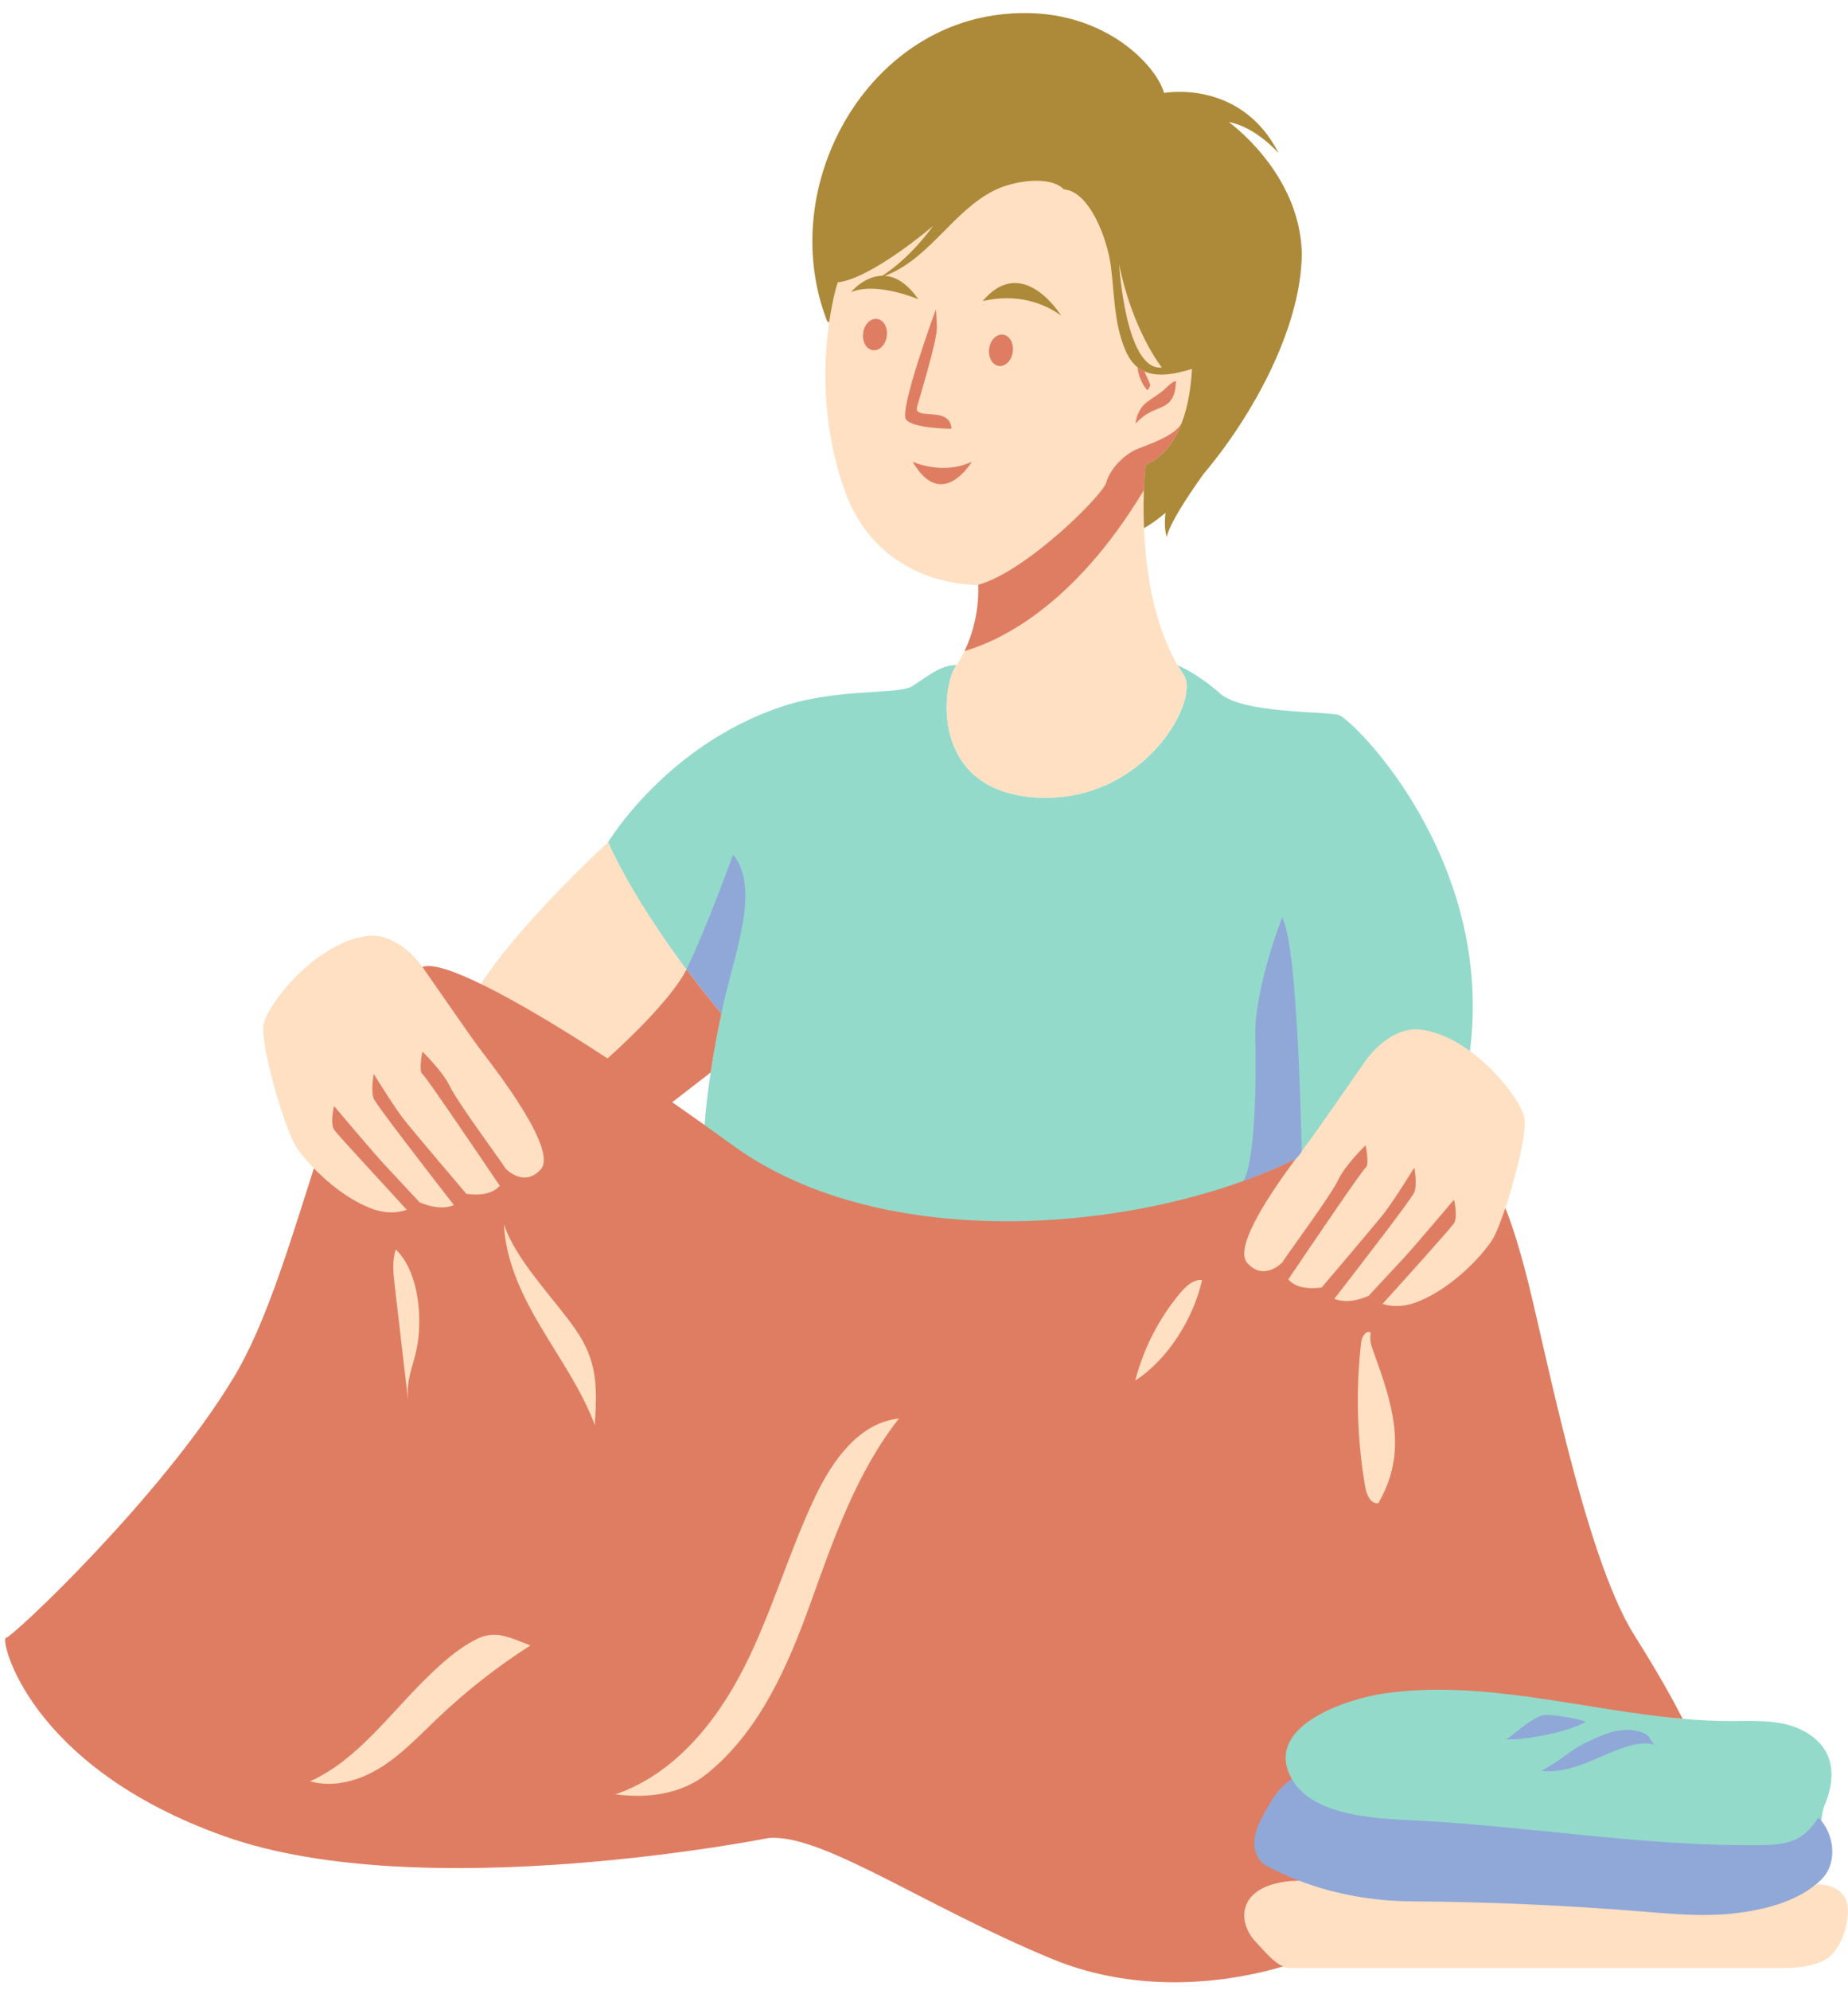
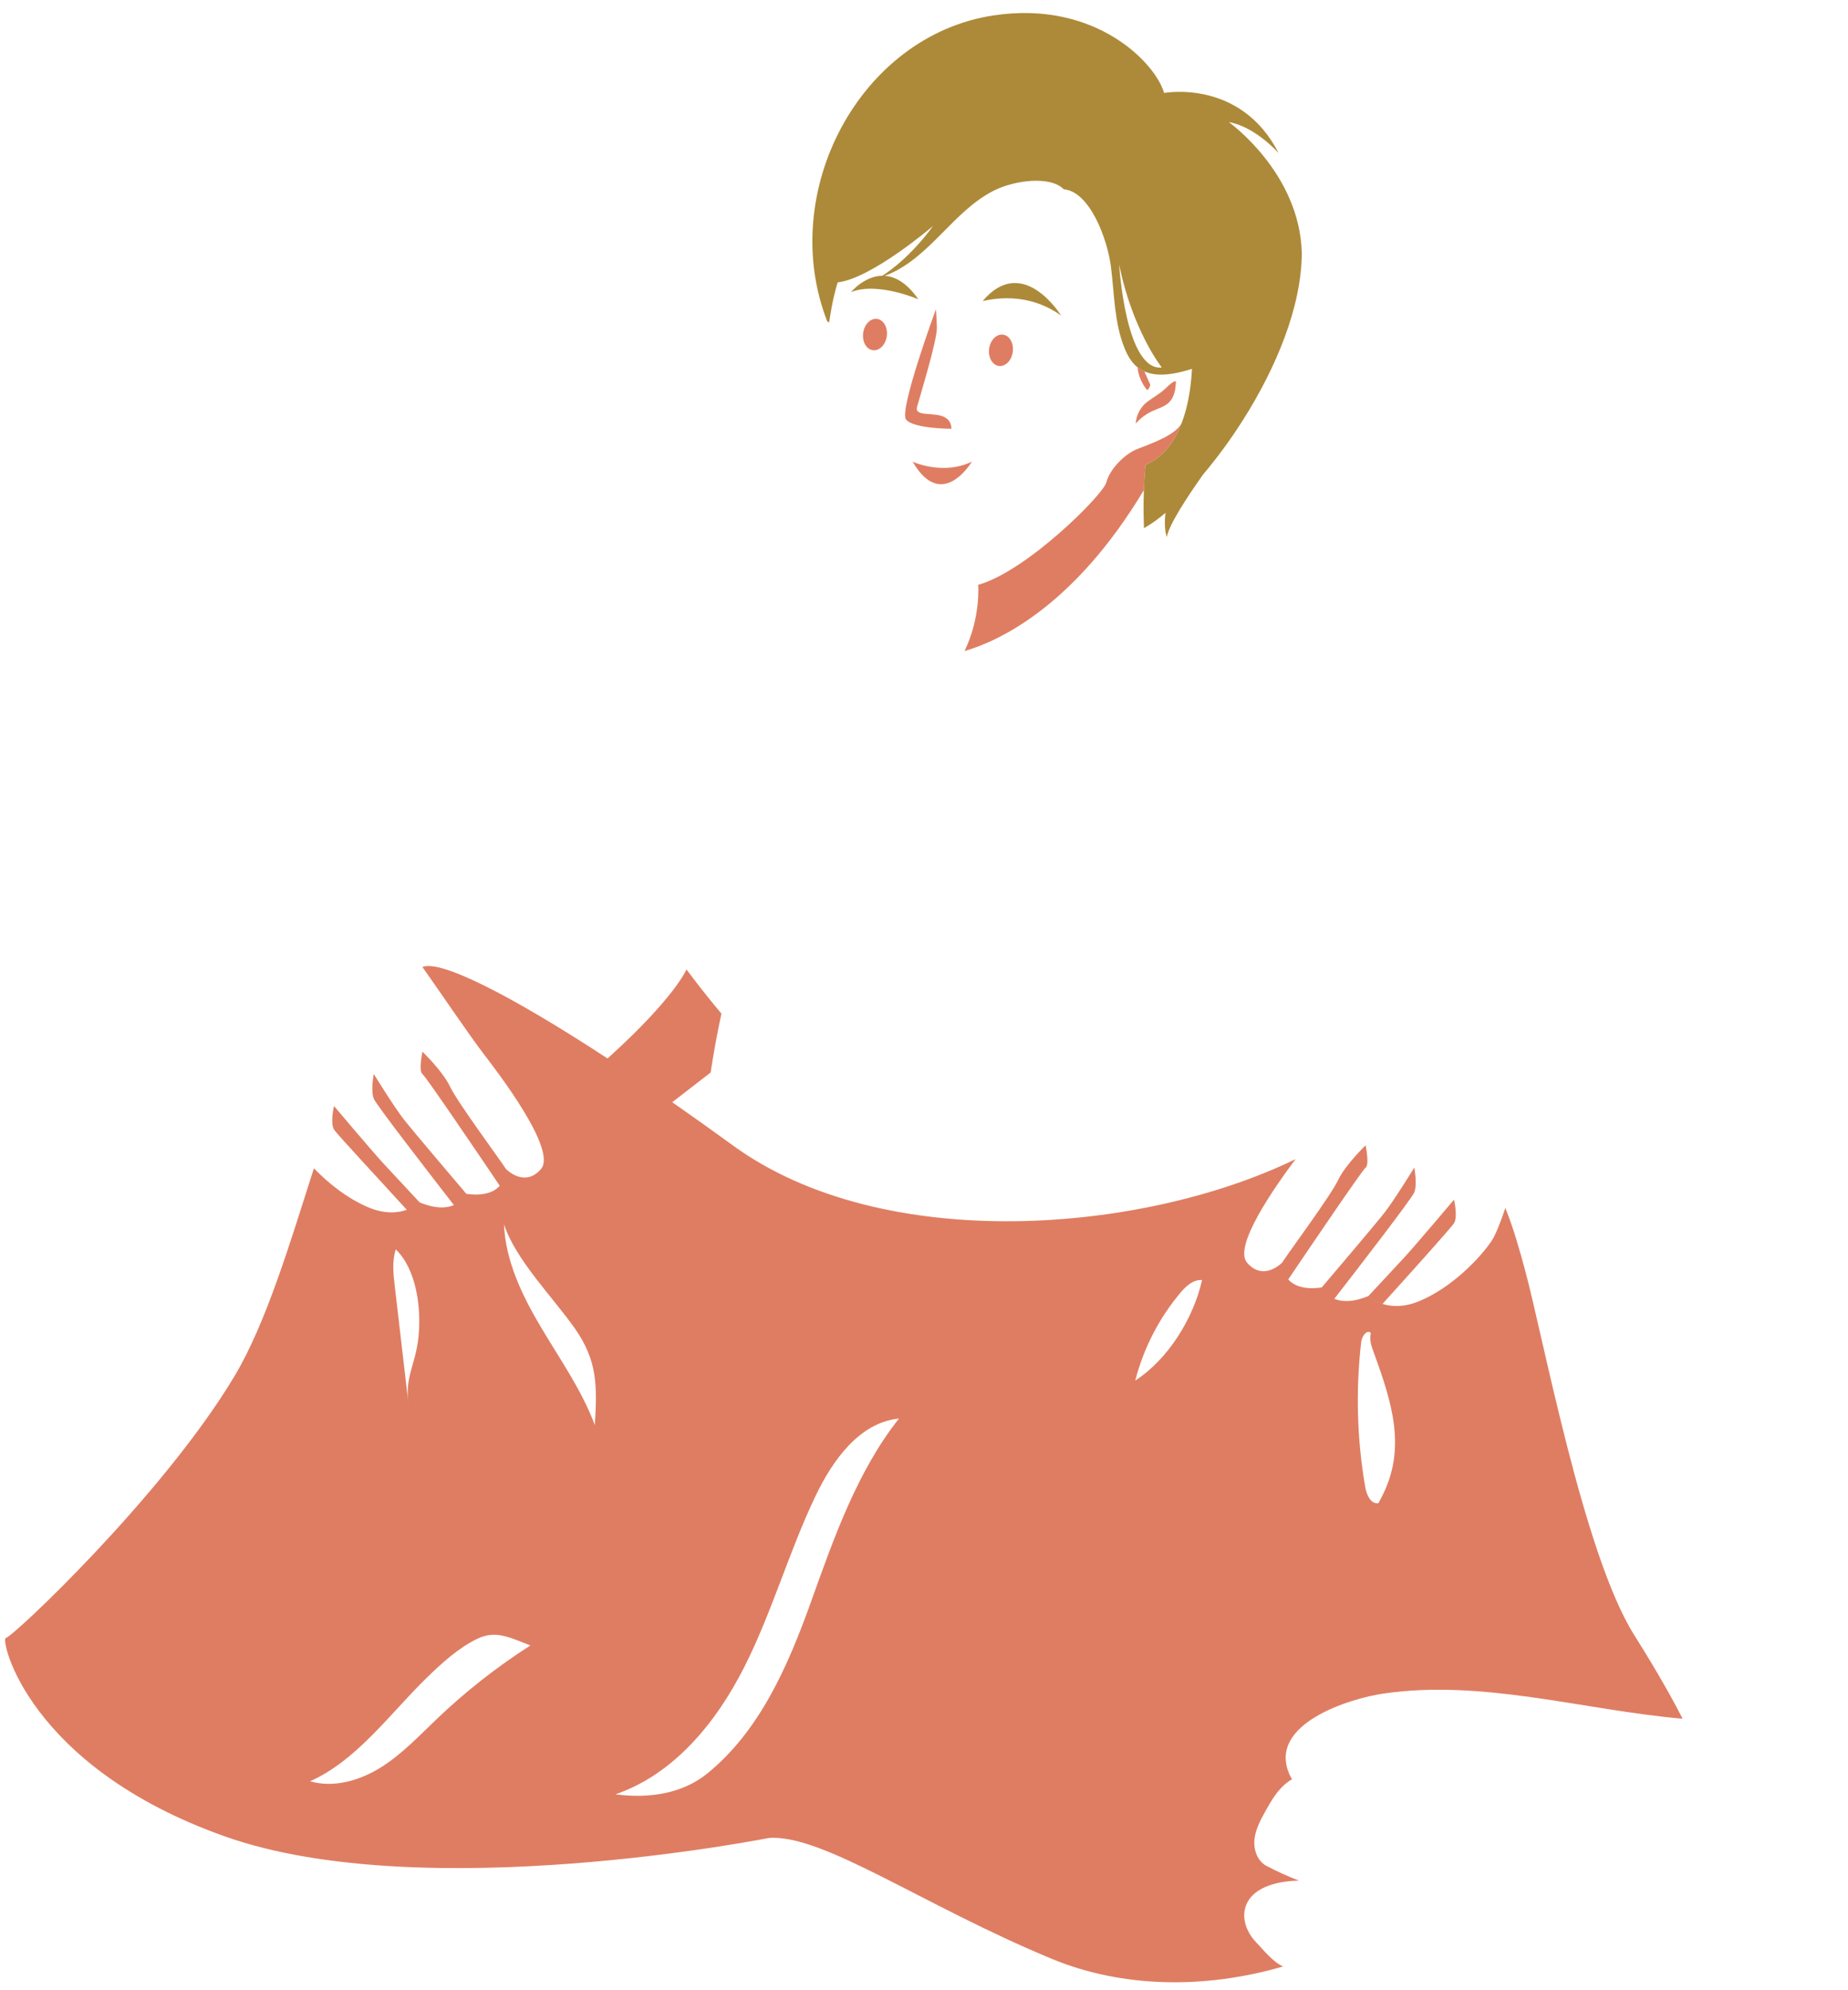
<svg xmlns="http://www.w3.org/2000/svg" fill="#000000" height="505.2" preserveAspectRatio="xMidYMid meet" version="1" viewBox="-1.3 -3.3 469.4 505.2" width="469.4" zoomAndPan="magnify">
  <defs>
    <clipPath id="a">
-       <path d="M 51 34 L 468.07 34 L 468.07 497 L 51 497 Z M 51 34" />
-     </clipPath>
+       </clipPath>
  </defs>
  <g>
    <g id="change1_1">
-       <path d="M 306.977 449.617 C 301.227 473.109 347.141 469.141 357.395 469.754 C 385.762 471.441 416.066 479.422 444.48 479.082 C 447.648 479.043 455.348 472.441 458.164 470.996 C 461.492 469.289 460.664 458.543 462.129 455.102 C 463.812 451.145 464.672 446.543 463.012 442.574 C 461.219 438.273 456.789 435.566 452.258 434.484 C 447.727 433.402 443.004 433.676 438.348 433.672 C 434.254 433.672 430.164 433.457 426.078 433.094 C 400.617 430.848 361.34 404.672 336.09 408.371 C 327.516 409.633 301.75 437.035 306.977 449.617 Z M 241.676 165.582 C 237.895 170.27 234.543 197.469 261.746 199.168 C 288.949 200.867 303.309 174.977 299.527 168.312 L 297.797 165.582 C 297.797 165.582 302.871 167.672 308.629 172.789 C 314.387 177.906 335.184 177.266 338.699 178.227 C 342.219 179.188 378.688 215.016 371.973 264.281 C 365.254 313.547 241.941 334.809 210.59 321.691 C 179.238 308.574 180.199 311.574 180.199 311.574 C 180.199 311.574 174.301 300.832 179.316 268.266 C 179.988 263.922 156.363 262.676 157.457 257.531 C 157.457 257.531 163.391 232.609 153.156 210.535 C 153.156 210.535 168.098 185.66 197.645 175.988 C 211.781 171.359 226.934 173.148 230.453 170.91 C 233.973 168.672 237.746 165.414 241.676 165.582" fill="#93dacb" />
-     </g>
+       </g>
    <g id="change2_1">
-       <path d="M 461.672 459.445 C 461.332 458.992 460.953 458.566 460.562 458.16 C 459.203 460.406 457.438 462.379 455.121 463.566 C 452.305 465.012 449.016 465.141 445.848 465.18 C 417.434 465.52 389.223 460.738 360.855 459.051 C 351.066 458.469 332.777 458.68 326.875 448.465 C 326.527 448.664 326.188 448.879 325.859 449.117 C 323.297 450.98 310.789 443.664 309.25 446.438 C 307.992 448.695 310.32 453.934 310.066 456.508 C 309.812 459.082 308.156 475.723 310.441 476.938 C 313.129 478.371 321.516 483.156 324.336 484.238 C 333.434 487.73 344.418 489.945 354.234 490.016 C 373.828 490.152 397.109 487.602 416.637 489.188 C 423.305 489.73 437.238 491.27 443.914 490.84 C 451.922 490.324 453.754 480.344 459.98 475.148 C 460.523 474.695 461.043 474.215 461.531 473.711 C 465.121 469.984 464.773 463.586 461.672 459.445 Z M 390.75 432.141 C 389.477 432.504 388.332 433.207 387.207 433.906 C 384.953 435.305 383.516 436.902 381.262 438.305 C 386.297 438.594 397.113 436.406 401.48 433.883 C 400.363 433.172 392.023 431.781 390.75 432.141 Z M 416.355 436.805 C 414.031 435.73 411.328 435.727 408.832 436.293 C 406.336 436.863 404 437.969 401.688 439.066 C 397.469 441.066 394.352 444.309 390.133 446.312 C 394.137 446.824 398.168 445.668 401.914 444.172 C 405.664 442.672 409.289 440.812 413.199 439.812 C 415.461 439.234 418.012 438.992 419.996 440.219 C 417.879 439.613 418.352 437.73 416.355 436.805 Z M 329.359 290.23 C 329.359 290.23 328.492 235.98 324.336 229.711 C 324.336 229.711 317.211 247.996 317.539 259.969 C 317.871 271.941 317.441 291.84 314.523 296.57 C 314.523 296.57 324.309 292.965 329.359 290.23 Z M 173.07 242.844 C 178.344 231.887 184.898 213.711 184.898 213.711 C 192.434 222.559 184.242 241.559 181.945 254.043 C 181.945 254.043 178.16 249.668 173.07 242.844" fill="#90a8d8" />
-     </g>
+       </g>
    <g clip-path="url(#a)" id="change3_1">
-       <path d="M 247.164 145.188 C 247.164 145.188 248.059 155.852 241.676 165.582 C 241.676 165.582 241.676 165.586 241.676 165.586 C 241.543 165.785 241.406 165.984 241.27 166.184 C 237.691 172.211 235.527 197.527 261.746 199.168 C 288.949 200.867 303.309 174.977 299.527 168.312 L 299.34 168.016 C 298.848 167.293 298.379 166.555 297.93 165.797 L 297.797 165.582 L 297.801 165.586 C 291.559 154.855 289.664 141.047 289.262 130.52 L 301.73 113.926 L 322.918 63.863 L 288.387 36.957 C 288.387 36.957 231.406 29.602 220.945 40.195 C 210.488 50.785 209.387 78.016 209.387 78.016 C 207.902 87.961 207.211 104.074 213.129 120.914 C 222.039 146.273 247.164 145.188 247.164 145.188 Z M 467.402 478.645 C 466.262 476.398 463.602 475.301 461.086 475.152 C 460.715 475.133 460.344 475.133 459.973 475.141 C 453.746 480.332 444.012 482.266 436.004 482.781 C 429.328 483.211 422.637 482.586 415.969 482.043 C 396.438 480.457 376.848 479.59 357.254 479.453 C 347.438 479.383 337.727 477.68 328.633 474.191 C 328.348 474.203 328.059 474.203 327.77 474.219 C 322.66 474.453 302.266 469.309 300.742 474.191 C 299.777 477.301 301.773 486.02 304.027 488.363 C 306.277 490.711 323.203 496.402 326.457 496.402 C 369.004 496.402 433.371 496.402 452.281 496.402 C 455.906 496.402 461.504 495.617 463.977 492.969 C 466.445 490.32 467.715 486.707 468.012 483.098 C 468.137 481.586 468.09 479.996 467.402 478.645 Z M 312.449 319.82 C 316.648 324.668 321.941 325.488 321.941 325.488 C 321.941 325.488 322.102 330.656 332.535 329.219 C 332.535 329.219 337.102 333.328 346.355 329.473 C 346.355 329.473 356.141 335.434 364.418 331.984 C 372.695 328.531 379.043 323.031 381.922 318.715 C 382.773 317.438 379.621 307.621 380.812 304.16 C 383.652 295.898 386.645 283.949 385.887 280.398 C 384.805 275.359 372.566 259.523 359.25 258.086 C 354.543 257.574 349.172 260.965 345.574 266.004 C 341.977 271.043 333.695 283.277 330.098 287.957 C 329.555 288.664 328.961 289.898 327.785 291 C 313.738 304.156 308.887 315.699 312.449 319.82 Z M 90.809 306.961 C 99.09 310.41 106.531 306.438 106.531 306.438 C 115.789 310.297 119.562 302.336 119.562 302.336 C 130 303.773 130.598 297.625 130.598 297.625 C 130.598 297.625 136.551 299.824 140.746 294.98 C 142.645 292.789 141.555 285.938 138.387 280.414 C 142.434 282.754 148.84 285.27 148.84 285.27 C 148.84 285.27 165.867 275.32 179.324 268.266 C 179.992 263.918 180.848 259.195 181.945 254.047 C 181.945 254.047 163.391 232.609 153.156 210.535 C 153.156 210.535 131.223 230.574 120.84 246.527 C 118.477 250.16 108.246 245.379 105.996 242.227 C 102.398 237.188 97.027 233.801 92.32 234.309 C 79.004 235.75 66.766 251.586 65.688 256.625 C 64.605 261.664 71.086 283.617 73.965 287.938 C 74.969 289.445 76.504 291.352 78.426 293.336 C 82.004 297.035 85.422 304.715 90.809 306.961 Z M 362.633 402.754 C 344.73 408.902 326.133 413.016 307.309 414.984 C 287.898 417.012 267.867 416.855 249.645 423.836 C 230.25 431.258 214.531 446.18 195.391 454.227 C 175.621 462.535 153.098 462.973 132.234 458.008 C 126.273 456.586 120.301 454.73 114.176 454.938 C 107.605 455.16 101.379 457.742 94.992 459.305 C 86.578 461.359 77.734 461.641 69.207 460.121 C 62.332 458.898 54.898 455.805 52.371 449.297 C 48.992 440.602 55.977 431.758 60.555 423.633 C 70.027 406.82 69.781 386.496 70.363 367.211 C 70.945 347.922 73.238 327.125 86.207 312.84 C 87.715 311.176 89.457 309.566 91.633 309.023 C 94.059 308.414 96.582 309.223 99.039 309.699 C 104.555 310.773 110.395 310.133 115.547 307.895 C 121.738 305.207 127.211 300.223 133.949 299.887 C 150.027 299.094 165.816 314.566 179.34 321.055 C 195.996 329.043 215.211 331.719 233.383 328.281 C 237.359 327.531 241.266 326.496 245.141 325.328 C 263.145 324.566 284.656 321.121 304.824 315.141 C 307.191 316.156 309.371 317.547 311.242 319.422 C 313.812 321.992 315.629 325.293 318.445 327.594 C 325.973 333.734 337.027 330.617 346.727 331.23 C 358.035 331.941 368.801 338.605 374.484 348.41 C 378.703 355.688 380.129 364.25 380.664 372.645 C 381.203 381.199 380.488 390.785 374.258 396.676 C 371.055 399.703 366.801 401.32 362.633 402.754" fill="#ffe0c2" />
-     </g>
+       </g>
    <g id="change4_1">
      <path d="M 230.516 113.926 C 237.953 126.789 245.547 113.926 245.547 113.926 C 238.109 117.488 230.516 113.926 230.516 113.926 Z M 240.344 105.562 C 240.344 105.562 240.617 103.184 237.879 102.309 C 235.141 101.43 230.977 102.418 231.633 100.004 C 232.289 97.594 236.781 83.02 236.672 79.84 C 236.562 76.664 236.422 75.223 236.422 75.223 C 236.422 75.223 227.008 100.844 228.836 103.203 C 230.668 105.562 240.344 105.562 240.344 105.562 Z M 347.586 339.957 C 346.973 338.277 346.516 336.887 346.895 335.145 C 345.926 334.16 344.621 335.98 344.461 337.352 C 343.023 349.648 343.371 362.148 345.488 374.348 C 345.82 376.273 346.949 378.73 348.859 378.32 C 349.129 377.805 349.395 377.285 349.664 376.766 C 356.016 364.492 352.328 352.934 347.586 339.957 Z M 304.027 321.703 C 301.785 321.516 299.902 323.293 298.461 325.016 C 293.074 331.445 289.145 339.094 287.059 347.219 C 295.406 341.84 301.863 331.398 304.027 321.703 Z M 227.043 356.867 C 217.012 357.883 210.207 367.426 205.855 376.52 C 199.07 390.691 194.824 405.992 187.727 420.012 C 180.629 434.031 169.879 447.215 155.008 452.281 C 163.227 453.375 171.875 452.242 178.316 447.023 C 191.672 436.203 198.863 419.66 204.668 403.484 C 210.473 387.309 216.379 370.344 227.043 356.867 Z M 144.766 334.07 C 139.297 326.227 129.66 316.621 126.707 307.523 C 127.102 316.93 131.367 325.73 136.188 333.824 C 141.004 341.914 146.5 349.711 149.789 358.535 C 150.391 348.566 150.48 342.262 144.766 334.07 Z M 133.422 414.48 C 128.379 412.562 124.656 410.445 119.824 412.84 C 114.992 415.234 110.945 418.941 107.078 422.703 C 97.758 431.77 89.336 443.699 77.449 448.969 C 83.523 450.711 90.156 448.766 95.508 445.402 C 100.859 442.035 105.227 437.359 109.809 432.996 C 117.062 426.09 124.984 419.879 133.422 414.48 Z M 98.969 323.211 C 100.133 333.211 101.297 343.215 102.461 353.219 C 101.508 345.965 104.254 343.371 105 336.098 C 105.746 328.816 104.496 318.988 99.223 313.922 C 98.258 316.891 98.609 320.109 98.969 323.211 Z M 426.078 433.09 C 400.617 430.844 375.316 423.004 350.066 426.703 C 341.492 427.961 320.883 434.352 326.109 446.938 C 326.332 447.473 326.594 447.977 326.875 448.465 C 326.527 448.664 326.188 448.879 325.859 449.117 C 323.297 450.98 321.641 453.816 320.102 456.586 C 318.848 458.844 317.594 461.195 317.336 463.77 C 317.082 466.344 318.074 469.215 320.355 470.43 C 323.047 471.859 325.812 473.109 328.633 474.191 C 328.348 474.203 328.059 474.203 327.77 474.219 C 322.66 474.453 316.57 476.02 315.051 480.906 C 314.082 484.012 315.473 487.469 317.727 489.812 C 319.551 491.715 322.016 494.859 324.613 495.984 C 304.477 501.84 283.535 501.363 265.938 494.082 C 232.953 480.434 207.555 462.234 193.906 463.375 C 193.906 463.375 106.336 480.812 55.914 462.996 C 5.492 445.176 -1.332 412.574 0.188 412.574 C 1.703 412.574 39.992 376.559 58.188 346.23 C 66.293 332.723 72.309 312.469 78.43 293.332 C 82.008 297.035 86.93 301.02 92.32 303.266 C 96.547 305.027 99.82 304.652 102.023 303.867 C 95.762 296.973 84.273 284.656 83.543 283.496 C 82.516 281.848 83.543 277.52 83.543 277.52 C 83.543 277.52 93.273 289.059 96.316 292.355 C 98.57 294.793 105.277 301.973 105.277 301.973 L 105.277 301.977 C 109.359 303.676 112.148 303.453 113.996 302.676 C 107.48 294.281 94.246 277.191 93.641 275.668 C 92.816 273.609 93.641 269.391 93.641 269.391 C 93.641 269.391 98.789 277.727 101.199 280.816 C 103.609 283.906 117.148 299.809 117.152 299.816 C 121.805 300.457 124.297 299.273 125.648 297.773 C 119.953 289.34 106.805 269.949 106 269.391 C 104.969 268.676 106 263.719 106 263.719 C 106 263.719 111.148 268.664 113.004 272.578 C 114.855 276.492 125.18 290.406 127.23 293.527 C 127.234 293.531 131.914 298.371 136.109 293.527 C 140.305 288.68 125.07 268.859 121.473 264.184 C 117.875 259.504 109.598 247.266 105.996 242.227 C 110.496 240.312 128.293 249.277 153.02 265.445 C 170.129 250.004 173.07 242.848 173.07 242.844 C 178.16 249.668 181.945 254.047 181.945 254.047 C 180.785 259.488 179.887 264.465 179.203 269.012 C 176.316 271.215 172.957 273.879 169.453 276.555 C 174.402 280 179.531 283.648 184.809 287.492 C 223.09 315.375 289.129 309.848 327.785 291 C 322.352 298.266 311.895 313.184 315.461 317.301 C 319.656 322.148 324.336 317.309 324.34 317.301 C 326.391 314.184 336.715 300.266 338.566 296.352 C 340.422 292.438 345.57 287.492 345.57 287.492 C 345.57 287.492 346.602 292.453 345.57 293.164 C 344.766 293.727 331.617 313.113 325.922 321.547 C 327.273 323.051 329.766 324.23 334.414 323.59 C 334.422 323.586 347.961 307.684 350.371 304.594 C 352.781 301.504 357.934 293.164 357.934 293.164 C 357.934 293.164 358.754 297.383 357.934 299.441 C 357.297 301.031 343.777 318.539 337.621 326.473 C 339.469 327.234 342.242 327.438 346.293 325.75 C 346.293 325.75 353 318.566 355.254 316.129 C 358.297 312.832 368.023 301.297 368.023 301.297 C 368.023 301.297 369.055 305.621 368.023 307.27 C 367.273 308.473 355.973 321.012 349.875 327.75 C 347.617 327.023 346.387 325.84 346.309 325.766 C 346.465 325.918 351.113 330.43 359.25 327.039 C 367.527 323.59 374.727 316.031 377.605 311.715 C 378.52 310.348 379.789 307.211 381.066 303.406 C 383.293 308.965 384.812 314.57 386.004 318.938 C 390.66 335.996 400.898 391.344 413.785 411.816 C 419.949 421.602 423.77 428.523 426.078 433.09 Z M 220.41 85.617 C 222.066 85.844 223.652 84.246 223.949 82.051 C 224.246 79.855 223.145 77.895 221.484 77.672 C 219.828 77.445 218.242 79.043 217.945 81.238 C 217.648 83.434 218.75 85.395 220.41 85.617 Z M 290.848 94.312 C 290.48 93.477 290.109 92.645 289.738 91.812 C 289.613 91.527 289.496 91.254 289.371 90.988 C 288.789 90.73 288.238 90.406 287.715 90.004 C 287.688 90.125 287.672 90.258 287.688 90.371 C 287.969 92.336 288.801 94.215 290.066 95.742 C 290.363 95.773 290.973 94.586 290.848 94.312 Z M 243.699 162 C 252.062 159.59 271.324 151.004 289.25 121.133 C 289.395 117.172 289.676 114.715 289.676 114.715 C 293.918 112.926 296.93 109.148 298.867 104.066 C 297.484 107.086 291.133 109.336 287.691 110.66 C 284.242 111.984 280.527 115.965 279.73 119.148 C 278.938 122.332 259.43 141.781 247.164 145.188 C 247.164 145.188 247.848 153.406 243.699 162 Z M 291.379 101.09 C 292.91 100.383 294.645 99.945 295.797 98.711 C 297.066 97.352 297.316 95.348 297.395 93.484 C 296.617 93.453 295.309 94.785 294.746 95.324 C 293.312 96.703 291.508 97.629 289.941 98.855 C 288.371 100.078 287.262 102.254 287.188 104.242 C 288.34 102.91 289.777 101.828 291.379 101.09 Z M 249.945 85.234 C 250.242 83.039 251.828 81.441 253.488 81.664 C 255.145 81.891 256.246 83.852 255.949 86.047 C 255.652 88.238 254.07 89.836 252.41 89.613 C 250.754 89.391 249.648 87.426 249.945 85.234" fill="#df7d62" />
    </g>
    <g id="change5_1">
      <path d="M 268.215 76.812 C 258.285 69.699 248 73.488 248.363 73.059 C 258.559 61.078 268.215 76.812 268.215 76.812 Z M 282.969 63.863 C 286.445 80.84 293.805 90.004 293.805 90.004 C 284.602 90.992 282.969 63.863 282.969 63.863 Z M 329.363 60.898 C 328.809 40.473 310.82 27.699 310.82 27.699 C 317.633 28.895 323.488 35.59 323.488 35.59 C 313.809 16.633 294.383 20.305 294.383 20.305 C 292.289 12.82 277.051 -3.324 251.059 0.613 C 216.957 5.777 196.094 45.637 208.805 78.262 L 209.305 78.586 C 210.059 73.289 211.059 69.633 211.48 68.395 C 220.152 67.402 235.727 54.051 235.727 54.051 C 230.309 61.438 224.98 65.367 222.801 66.715 C 218.203 66.781 214.863 70.871 214.863 70.871 C 221.52 68.156 231.961 72.688 231.961 72.688 C 228.984 68.414 226.012 66.898 223.398 66.734 C 223.746 66.609 224.098 66.48 224.441 66.336 C 229.715 64.098 233.941 59.996 237.973 55.926 C 242.004 51.855 246.07 47.641 251.191 45.07 C 256.312 42.496 265.473 41.238 268.906 44.766 C 275.504 45.297 279.984 57.391 280.875 64.352 C 281.766 71.316 281.695 78.539 284.32 85.051 C 285.039 86.832 285.988 88.578 287.461 89.812 C 291.203 92.953 296.766 91.812 301.473 90.367 C 300.84 102.223 297.164 111.559 289.676 114.715 C 289.676 114.715 288.895 121.512 289.273 130.797 C 290.922 129.895 292.773 128.574 294.754 126.902 C 294.227 130.734 295.055 133.031 295.055 133.031 C 295.805 129.688 300.008 123.219 304.344 117.109 C 307.754 113.078 311.191 108.43 314.387 103.406 C 314.434 103.34 314.484 103.262 314.523 103.203 C 314.523 103.203 314.516 103.203 314.512 103.203 C 322.75 90.191 329.312 74.695 329.363 60.898" fill="#ad8a39" />
    </g>
  </g>
</svg>